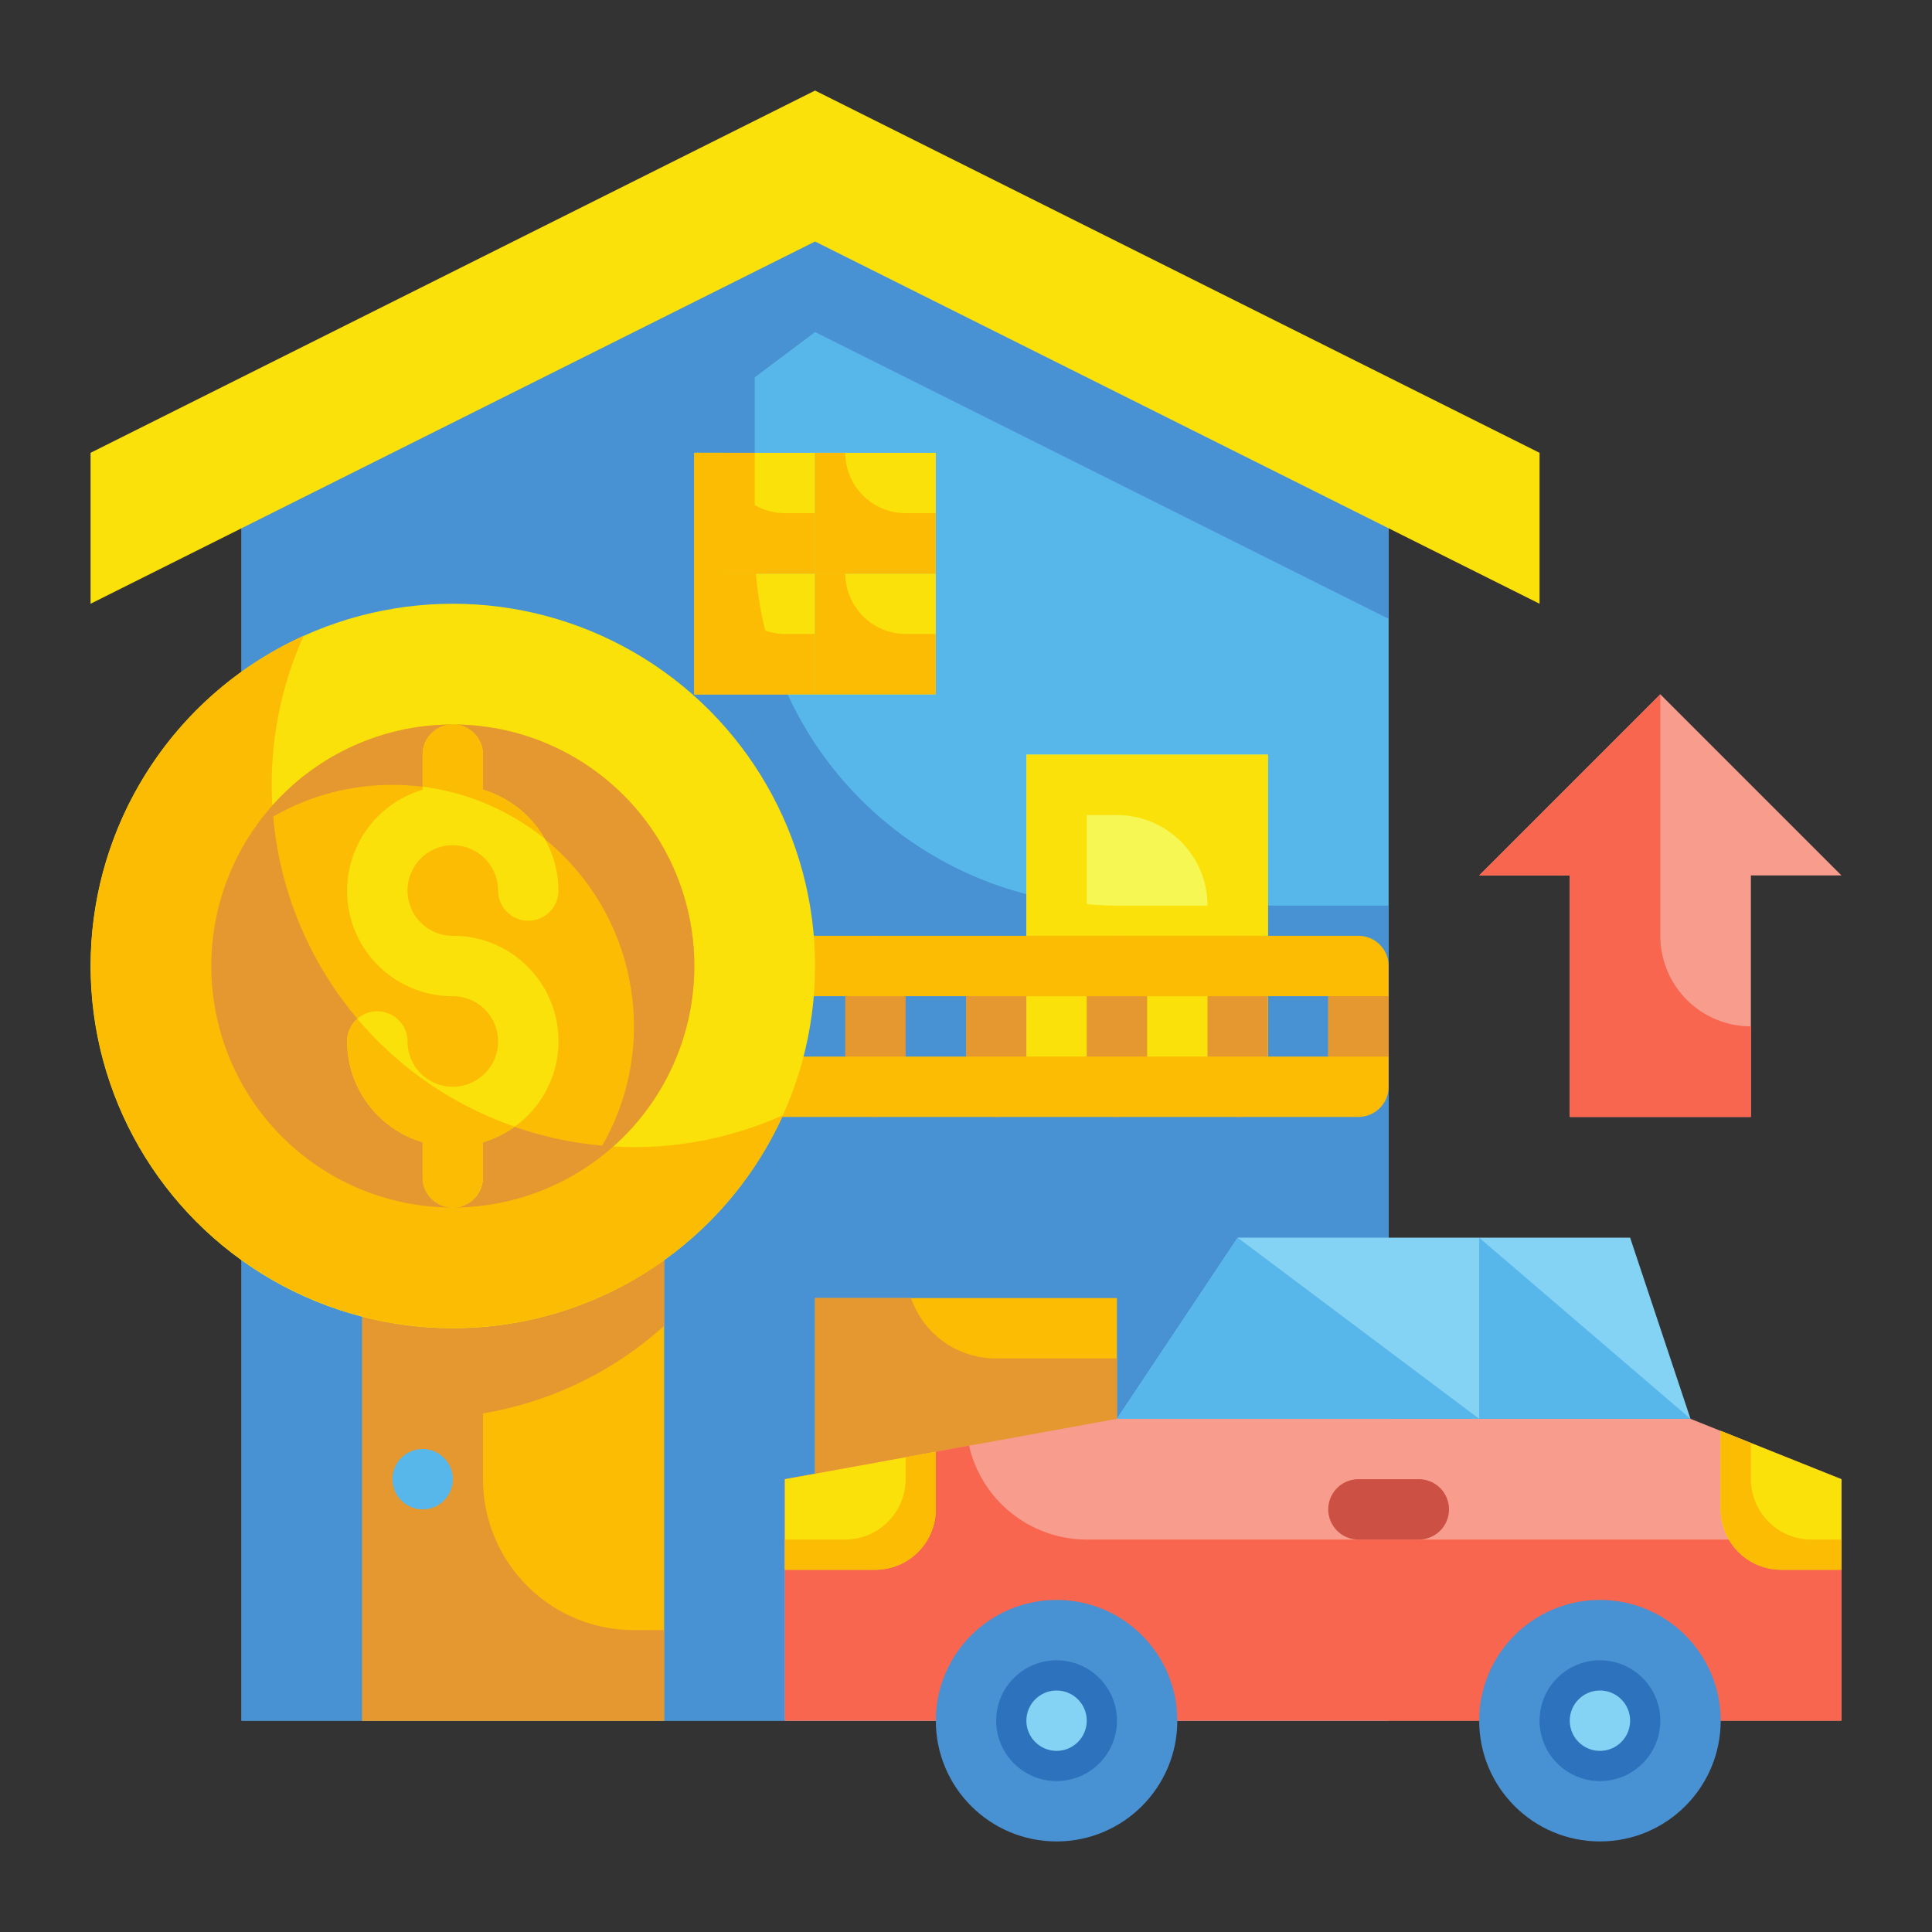
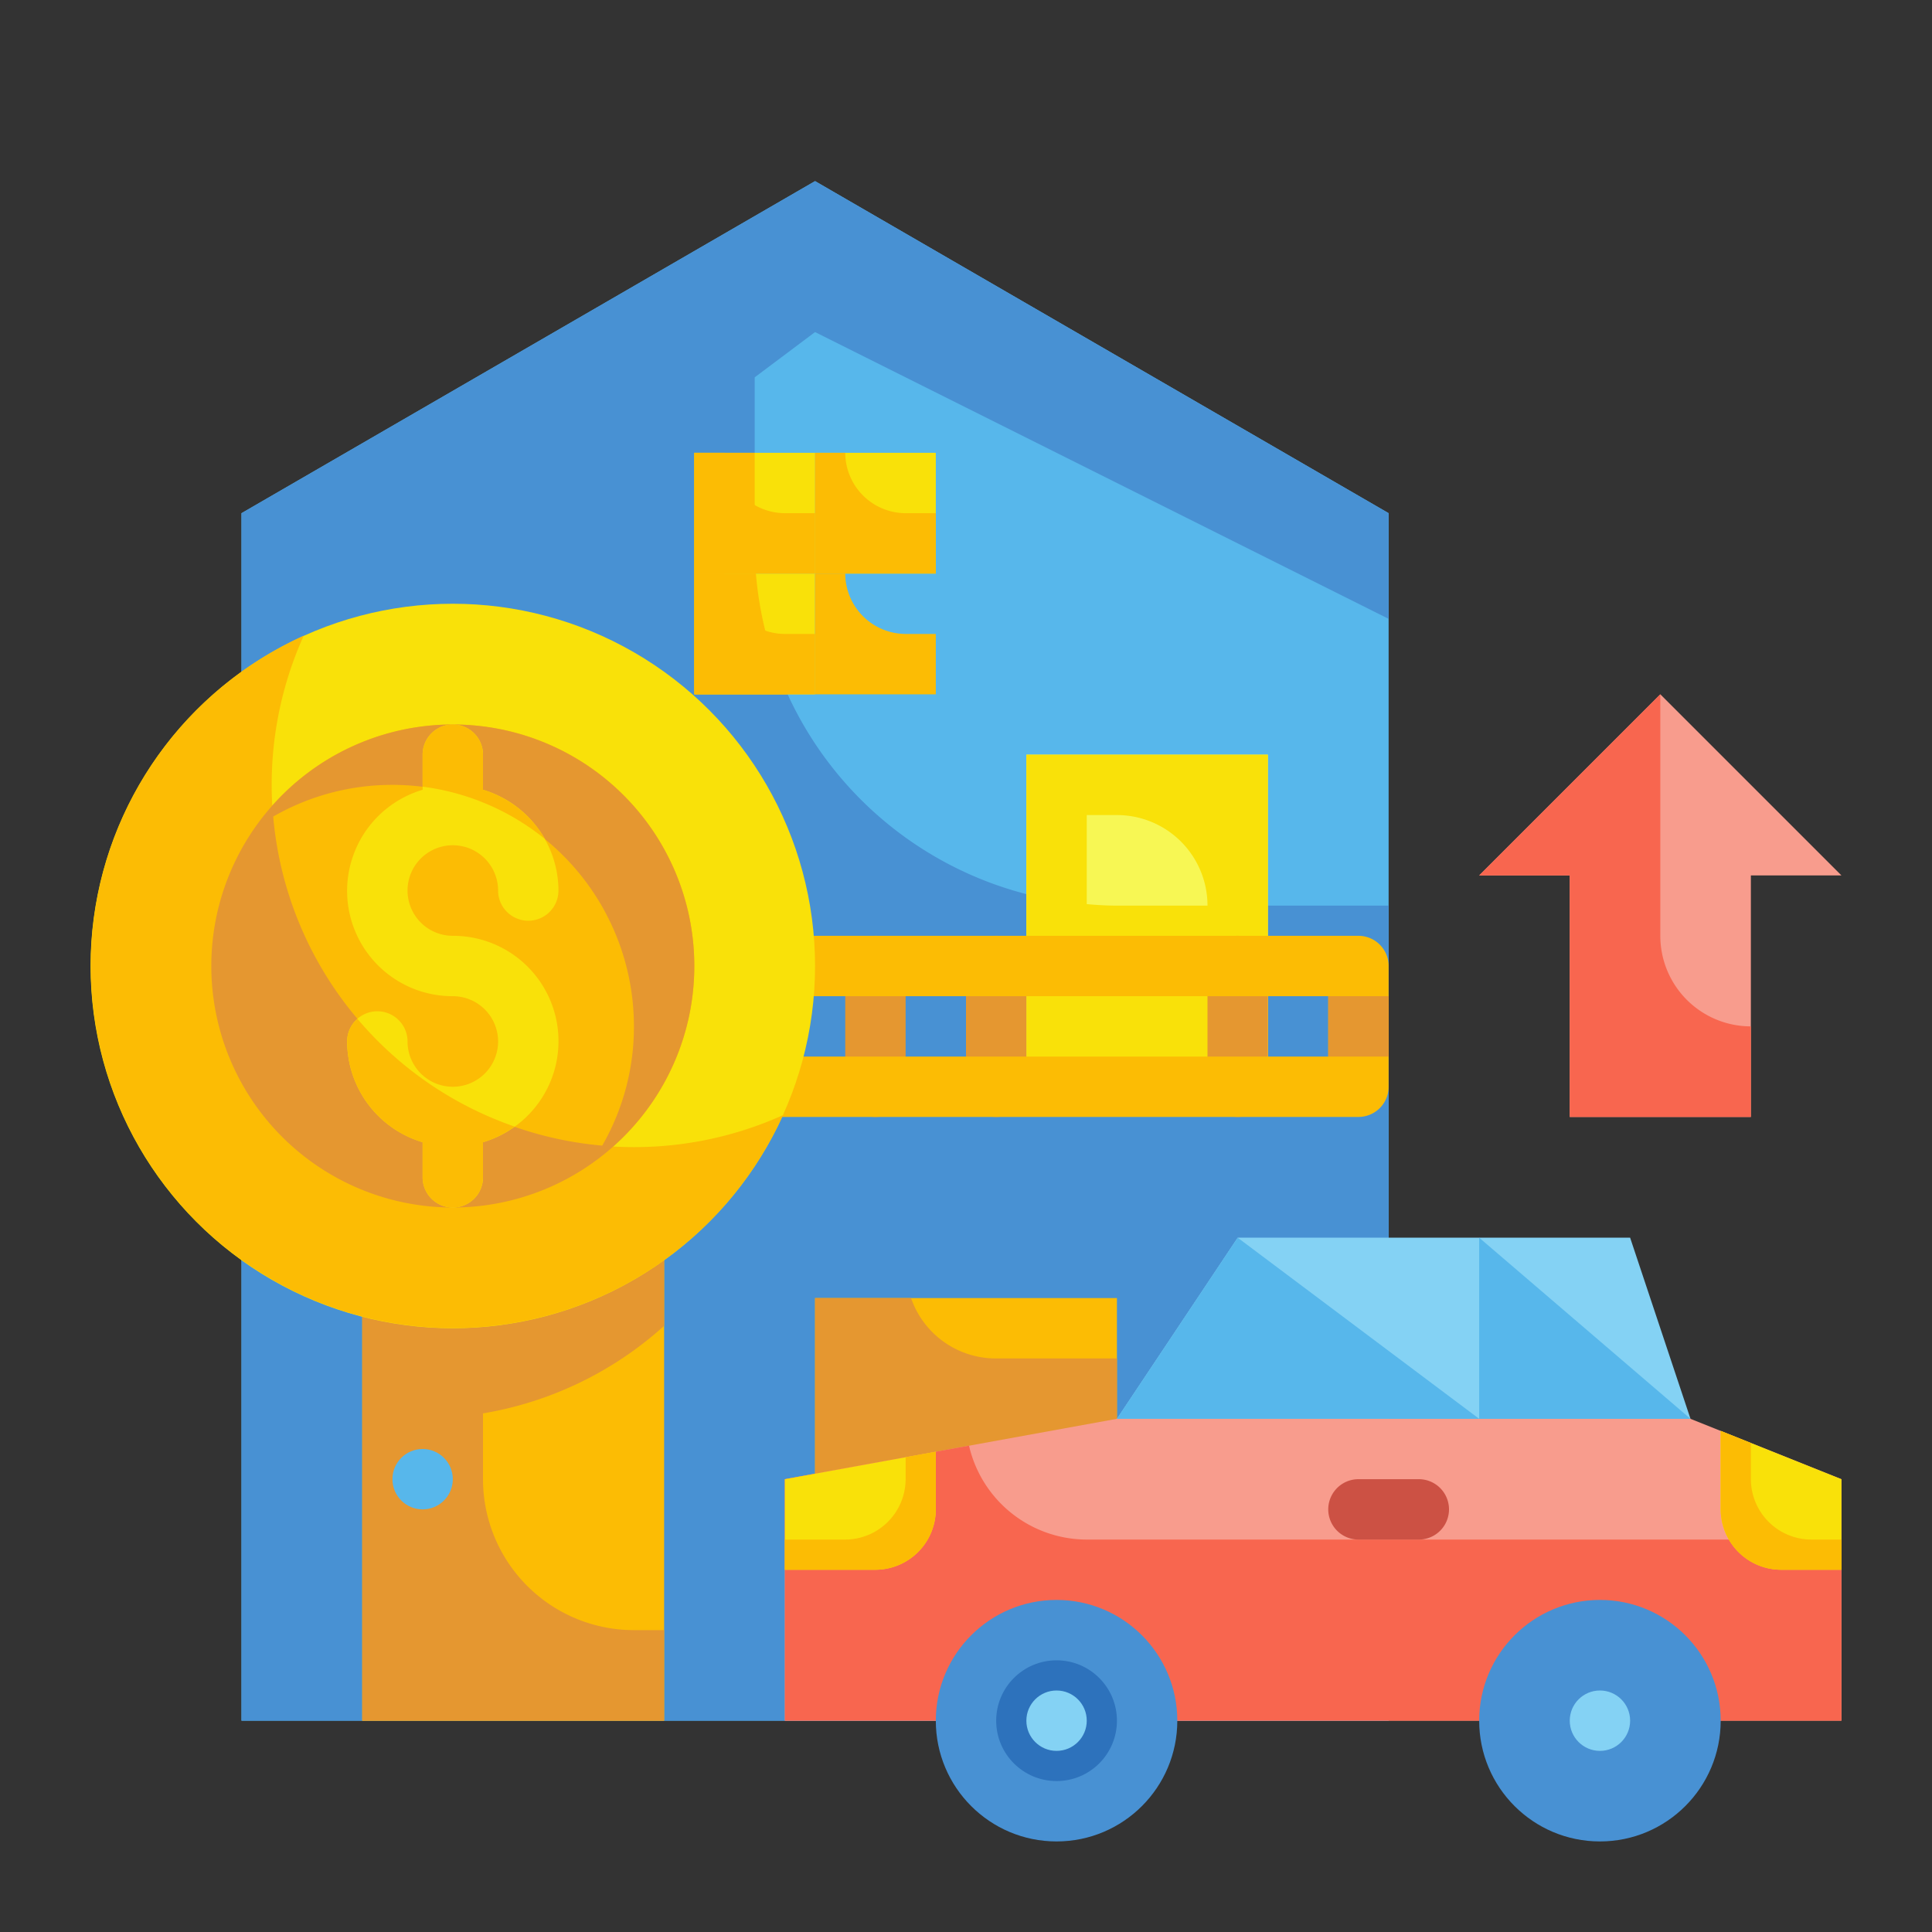
<svg xmlns="http://www.w3.org/2000/svg" height="512" viewBox="0 0 64 64" width="512">
  <rect x="0" y="0" width="64" height="64" fill="#333333" stroke="none" />
  <g id="Flat">
    <g id="Color_copy" data-name="Color copy">
      <path d="m46 57h-38v-40l19-11 19 11z" fill="#57b7eb" />
      <path d="m25 12.5v5.5a12 12 0 0 0 12 12h9v27h-38v-40l19-11 19 11v3.5l-19-9.5z" fill="#4891d3" />
-       <path d="m51 20-24-12-24 12v-5l24-12 24 12z" fill="#f9e109" />
      <path d="m23 15h4v4h-4z" fill="#f9e109" />
      <path d="m27 15h4v4h-4z" fill="#f9e109" />
      <path d="m23 19h4v4h-4z" fill="#f9e109" />
-       <path d="m27 19h4v4h-4z" fill="#f9e109" />
      <path d="m12 40h10v17h-10z" fill="#fcbc04" />
      <path d="m16 46.82v2.18a5 5 0 0 0 5 5h1v3h-10v-17h10v3.92a11.862 11.862 0 0 1 -6 2.9z" fill="#e59730" />
      <path d="m34 25h8v11h-8z" fill="#f7f754" />
      <path d="m27 43h10v8h-10z" fill="#fcbc04" />
      <path d="m37 45v6h-10v-8h3.18a2.968 2.968 0 0 0 2.82 2z" fill="#e59730" />
      <g fill="#fcbc04">
        <path d="m31 17v2h-4v-4h1a2.006 2.006 0 0 0 2 2z" />
        <path d="m31 21v2h-4v-4h1a2.006 2.006 0 0 0 2 2z" />
        <path d="m27 17v2h-4v-4h1a2.006 2.006 0 0 0 2 2z" />
        <path d="m27 21v2h-4v-4h1a2.006 2.006 0 0 0 2 2z" />
        <path d="m25.04 19h-2.04v-4h2v3c0 .34.01.67.04 1z" />
        <path d="m26.08 23h-3.08v-4h2.04a12.172 12.172 0 0 0 1.04 4z" />
      </g>
      <path d="m34 25v11h8v-11zm3 5c-.34 0-.67-.02-1-.05v-2.95h1a3 3 0 0 1 3 3z" fill="#f9e109" />
      <path d="m41 37a1 1 0 0 1 -1-1v-4a1 1 0 0 1 2 0v4a1 1 0 0 1 -1 1z" fill="#e59730" />
-       <path d="m37 37a1 1 0 0 1 -1-1v-4a1 1 0 0 1 2 0v4a1 1 0 0 1 -1 1z" fill="#e59730" />
      <path d="m33 37a1 1 0 0 1 -1-1v-4a1 1 0 0 1 2 0v4a1 1 0 0 1 -1 1z" fill="#e59730" />
      <path d="m29 37a1 1 0 0 1 -1-1v-4a1 1 0 0 1 2 0v4a1 1 0 0 1 -1 1z" fill="#e59730" />
      <path d="m45 37h-19.69v-2h18.69v-2h-18v-2h19a1 1 0 0 1 1 1v4a1 1 0 0 1 -1 1z" fill="#fcbc04" />
      <path d="m44 33h2v2h-2z" fill="#e59730" />
      <circle cx="14" cy="49" fill="#57b7eb" r="1" />
      <path d="m37 47-11 2v8h35v-8l-5-2z" fill="#f89c8d" />
      <path d="m61 51v6h-35v-8l6.1-1.11a4.009 4.009 0 0 0 3.9 3.11z" fill="#f8664f" />
      <circle cx="35" cy="57" fill="#4891d3" r="4" />
      <circle cx="53" cy="57" fill="#4891d3" r="4" />
      <path d="m41 41-4 6h12v-6z" fill="#84d2f4" />
      <path d="m54 41h-5v6h7z" fill="#84d2f4" />
      <path d="m31 48.09v1.91a2.006 2.006 0 0 1 -2 2h-3v-3z" fill="#f9e109" />
      <path d="m61 49v3h-2a2.006 2.006 0 0 1 -2-2v-2.6z" fill="#f9e109" />
      <path d="m41 41-4 6h12z" fill="#57b7eb" />
      <path d="m49 41v6h7z" fill="#57b7eb" />
      <path d="m61 51v1h-2a2.006 2.006 0 0 1 -2-2v-2.6l1 .4v1.2a2.006 2.006 0 0 0 2 2z" fill="#fcbc04" />
      <path d="m31 48.09v1.91a2.006 2.006 0 0 1 -2 2h-3v-1h2a2.006 2.006 0 0 0 2-2v-.73z" fill="#fcbc04" />
      <circle cx="35" cy="57" fill="#2d72bc" r="2" />
-       <circle cx="53" cy="57" fill="#2d72bc" r="2" />
      <circle cx="53" cy="57" fill="#84d2f4" r="1" />
      <circle cx="35" cy="57" fill="#84d2f4" r="1" />
      <path d="m47 51h-2a1 1 0 0 1 0-2h2a1 1 0 0 1 0 2z" fill="#cc5144" />
      <circle cx="15" cy="32" fill="#f9e109" r="12" />
      <path d="m25.94 36.94a12 12 0 1 1 -15.88-15.88 12.007 12.007 0 0 0 15.88 15.88z" fill="#fcbc04" />
      <circle cx="15" cy="32" fill="#fcbc04" r="8" />
      <path d="m15 24a8 8 0 1 0 8 8 8 8 0 0 0 -8-8zm4.95 13.95a11.99 11.99 0 0 1 -10.9-10.9 7.9 7.9 0 0 1 3.95-1.05 8 8 0 0 1 8 8 7.9 7.9 0 0 1 -1.05 3.95z" fill="#e59730" />
      <path d="m15 31a1.5 1.5 0 1 1 1.5-1.5 1 1 0 0 0 2 0 3.494 3.494 0 0 0 -2.5-3.337v-1.163a1 1 0 0 0 -2 0v1.163a3.49 3.49 0 0 0 1 6.837 1.5 1.5 0 1 1 -1.5 1.5 1 1 0 0 0 -2 0 3.494 3.494 0 0 0 2.5 3.337v1.163a1 1 0 0 0 2 0v-1.163a3.49 3.49 0 0 0 -1-6.837z" fill="#f9e109" />
      <path d="m17.05 37.32a3.679 3.679 0 0 1 -1.05.52v1.16a1 1 0 0 1 -2 0v-1.16a3.5 3.5 0 0 1 -2.5-3.34.983.983 0 0 1 .34-.75 11.9 11.9 0 0 0 5.21 3.57z" fill="#fcbc04" />
      <path d="m18.06 27.8a8.041 8.041 0 0 0 -4.06-1.74v-1.06a1 1 0 0 1 2 0v1.16a3.591 3.591 0 0 1 2.06 1.64z" fill="#fcbc04" />
      <path d="m55 23-6 6h3v8h6v-8h3z" fill="#f89c8d" />
      <path d="m58 34v3h-6v-8h-3l6-6v8a3 3 0 0 0 3 3z" fill="#f8664f" />
    </g>
  </g>
</svg>